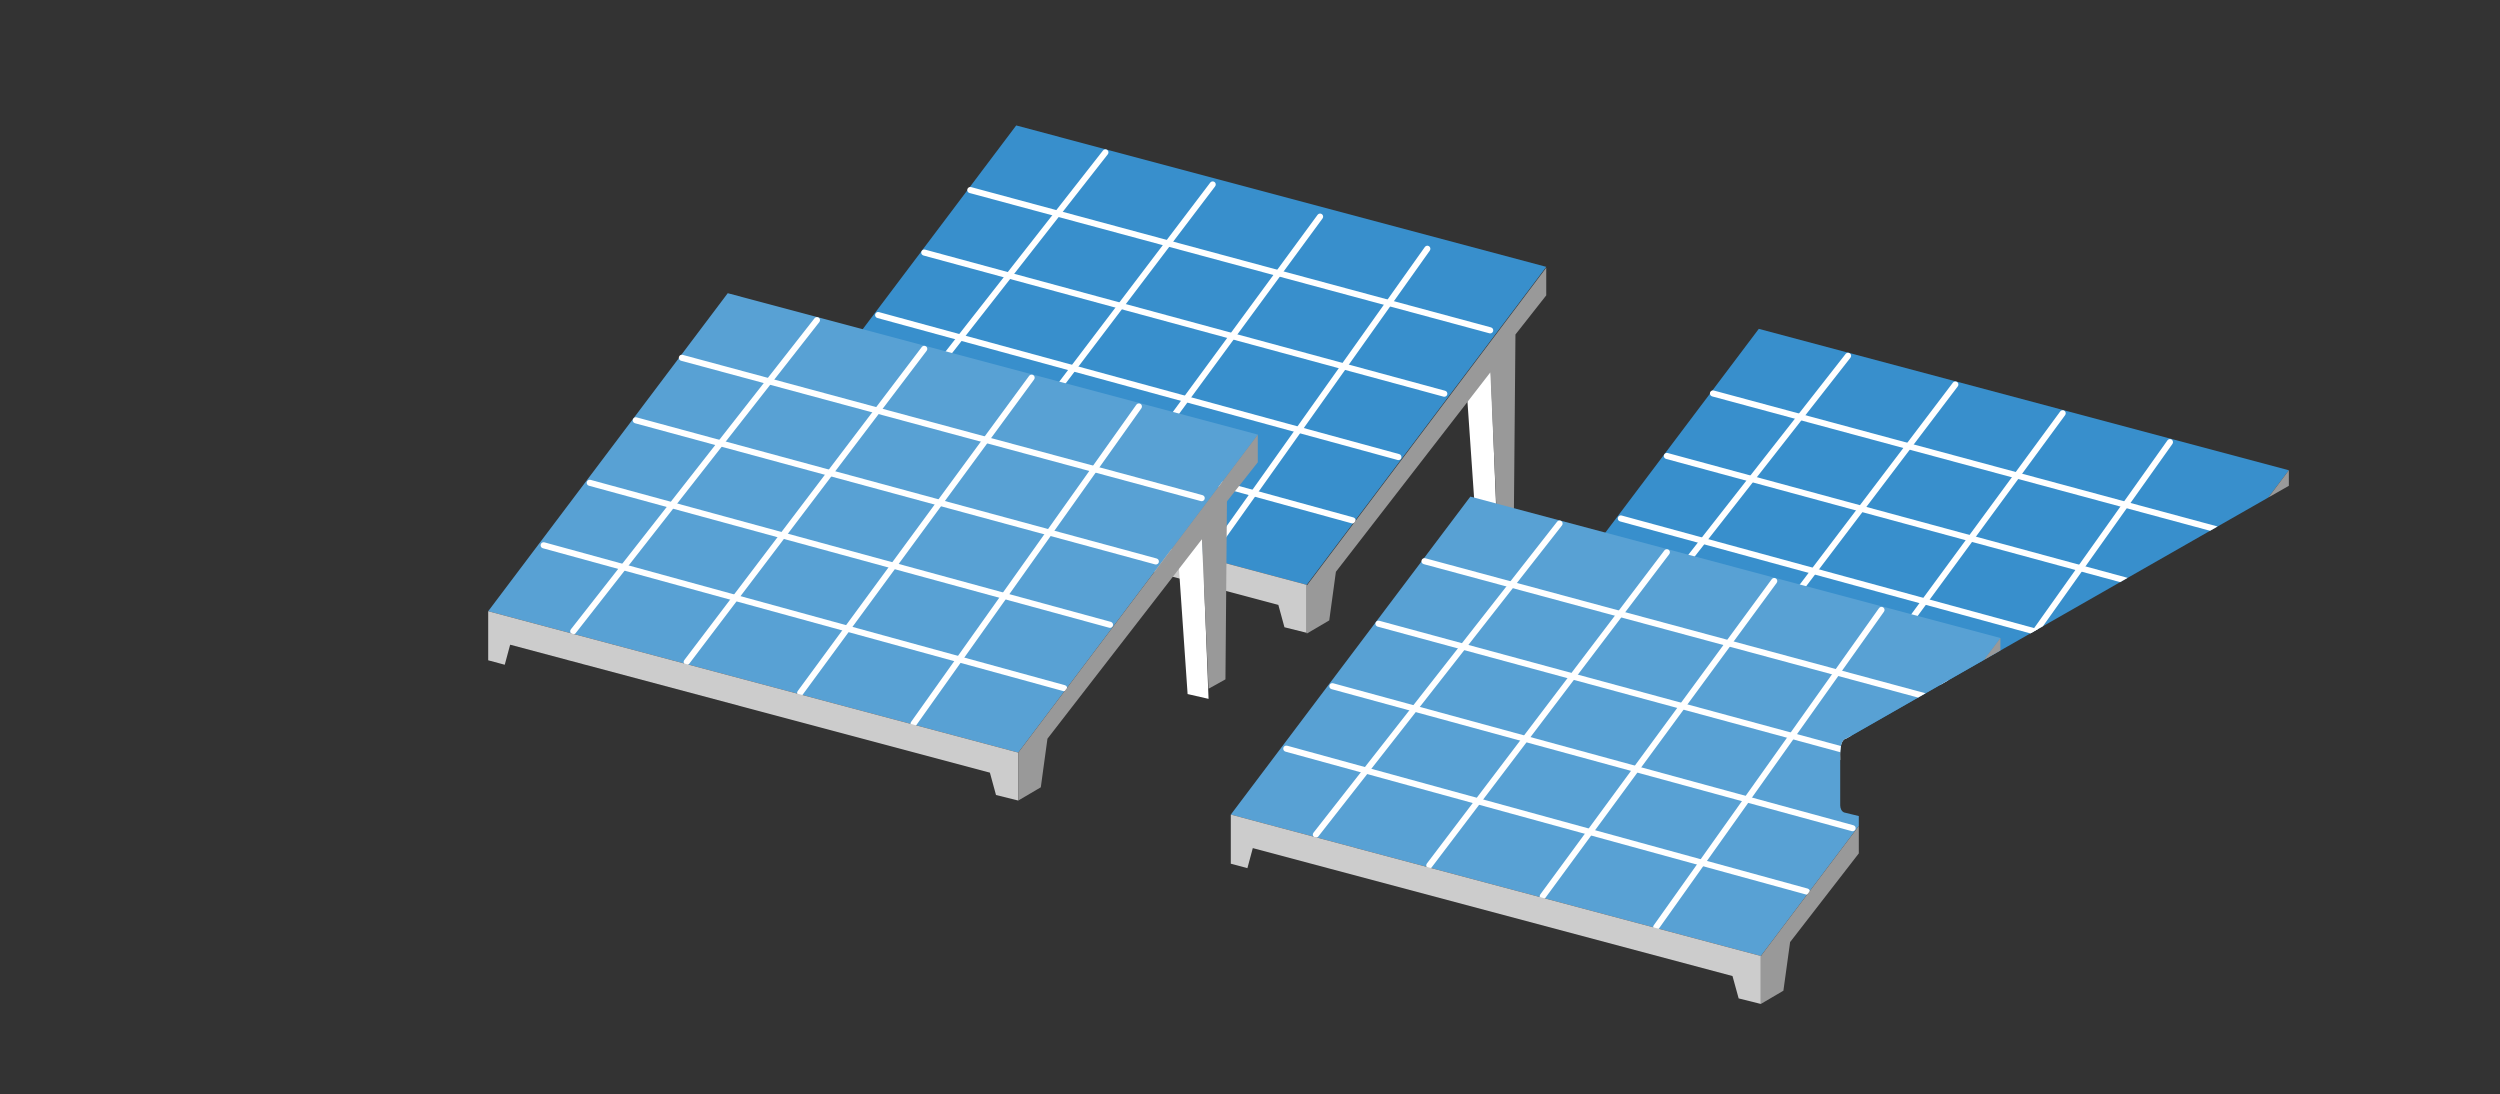
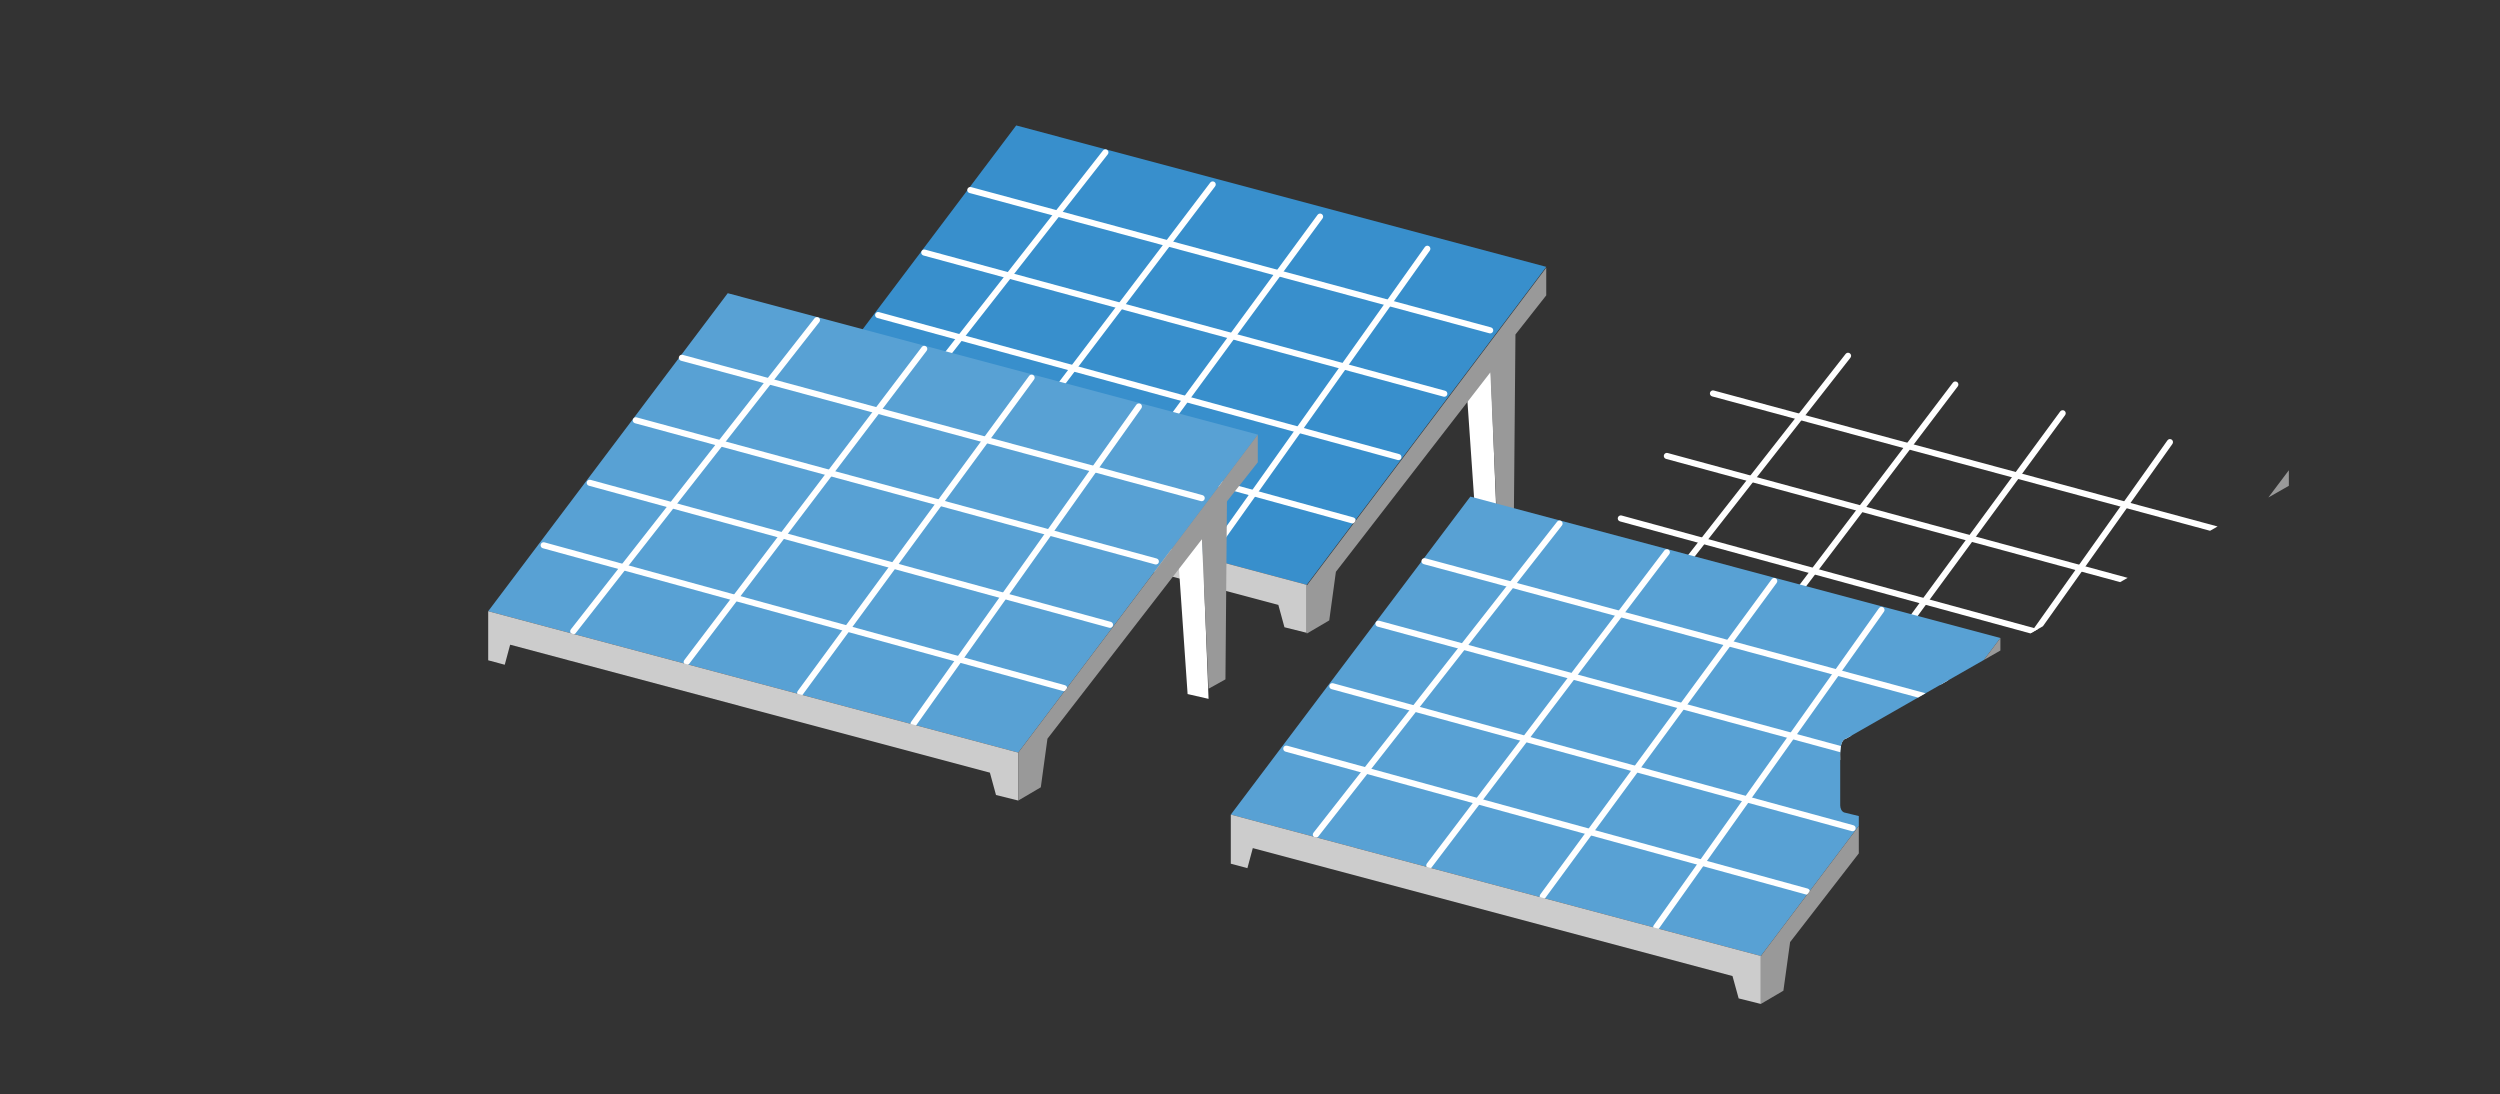
<svg xmlns="http://www.w3.org/2000/svg" xmlns:xlink="http://www.w3.org/1999/xlink" version="1.1" id="レイヤー_1" x="0px" y="0px" viewBox="0 0 50 21.89" style="enable-background:new 0 0 50 21.89;" xml:space="preserve">
  <rect x="0" y="0" width="50" height="21.89" fill="#333333" stroke="none" />
  <style type="text/css">
	.st0{clip-path:url(#SVGID_2_);}
	.st1{fill:#FFFFFF;}
	.st2{fill:#388FCC;}
	.st3{fill:#CCCCCC;}
	.st4{fill:#999999;}
	.st5{fill:#58A1D4;}
	.st6{fill:none;}
</style>
  <g>
    <defs>
      <path id="SVGID_1_" d="M50,7.304L36.927,14.77c-0.144,0.024-0.123,0.341-0.123,0.389l0,0.947c0,0.058,0.026,0.125,0.081,0.144    l0.291,0.071v5.57L0,12.398L20.315,0L50,7.304z" />
    </defs>
    <clipPath id="SVGID_2_">
      <use xlink:href="#SVGID_1_" style="overflow:visible;" />
    </clipPath>
    <g class="st0">
      <polyline class="st1" points="29.813,7.349 29.941,10.622 29.521,10.526 29.337,7.856   " />
      <g>
        <polygon class="st2" points="26.134,11.697 15.533,8.869 20.324,2.509 30.925,5.337    " />
        <g>
          <path class="st1" d="M17.234,9.331c-0.013,0-0.027-0.004-0.038-0.013c-0.027-0.021-0.031-0.059-0.01-0.086l4.874-6.222      c0.021-0.027,0.06-0.031,0.086-0.01c0.027,0.021,0.031,0.059,0.01,0.086l-4.874,6.222C17.27,9.323,17.252,9.331,17.234,9.331z" />
          <path class="st1" d="M19.503,10.014c-0.013,0-0.026-0.004-0.037-0.013c-0.027-0.02-0.032-0.059-0.012-0.086l4.751-6.263      c0.02-0.027,0.059-0.032,0.086-0.012c0.027,0.02,0.032,0.059,0.012,0.086L19.552,9.99C19.54,10.006,19.521,10.014,19.503,10.014      z" />
          <path class="st1" d="M21.772,10.698c-0.013,0-0.025-0.004-0.036-0.012c-0.027-0.02-0.033-0.058-0.013-0.086l4.629-6.304      c0.02-0.027,0.059-0.033,0.086-0.013c0.027,0.02,0.033,0.058,0.013,0.086l-4.629,6.304      C21.809,10.689,21.791,10.698,21.772,10.698z" />
          <path class="st1" d="M24.041,11.381c-0.012,0-0.025-0.004-0.035-0.011c-0.028-0.02-0.034-0.058-0.015-0.085l4.506-6.345      c0.02-0.028,0.058-0.034,0.085-0.015c0.028,0.02,0.034,0.058,0.015,0.086l-4.506,6.344      C24.079,11.372,24.06,11.381,24.041,11.381z" />
        </g>
        <g>
          <path class="st1" d="M29.804,6.668c-0.005,0-0.011-0.001-0.016-0.002L19.39,3.86c-0.033-0.009-0.052-0.043-0.043-0.075      c0.009-0.033,0.042-0.052,0.075-0.043L29.82,6.548c0.033,0.009,0.052,0.043,0.043,0.075C29.855,6.65,29.831,6.668,29.804,6.668z      " />
          <path class="st1" d="M28.886,7.935c-0.005,0-0.011-0.001-0.016-0.002L18.469,5.11c-0.033-0.009-0.052-0.043-0.043-0.075      c0.009-0.033,0.042-0.052,0.075-0.043l10.401,2.823c0.033,0.009,0.052,0.043,0.043,0.075      C28.938,7.917,28.913,7.935,28.886,7.935z" />
          <path class="st1" d="M27.969,9.202c-0.005,0-0.011-0.001-0.016-0.002L17.547,6.36c-0.033-0.009-0.052-0.043-0.043-0.075      c0.009-0.033,0.042-0.052,0.075-0.043l10.405,2.84c0.033,0.009,0.052,0.043,0.043,0.075C28.021,9.184,27.996,9.202,27.969,9.202      z" />
          <path class="st1" d="M27.051,10.469c-0.005,0-0.011-0.001-0.016-0.002L16.626,7.609c-0.033-0.009-0.052-0.043-0.043-0.075      c0.009-0.033,0.043-0.052,0.075-0.043l10.409,2.857c0.033,0.009,0.052,0.043,0.043,0.075      C27.103,10.451,27.078,10.469,27.051,10.469z" />
        </g>
      </g>
      <polygon class="st3" points="26.134,12.656 25.689,12.545 25.567,12.098 15.972,9.539 15.865,9.94 15.533,9.851 15.533,8.869     26.134,11.697   " />
      <polygon class="st4" points="30.925,5.907 30.309,6.69 30.278,10.25 29.941,10.438 29.807,7.447 26.718,11.436 26.585,12.408     26.134,12.673 26.134,11.714 30.925,5.354   " />
    </g>
    <g class="st0">
      <polyline class="st1" points="24.044,10.704 24.171,13.977 23.752,13.881 23.568,11.211   " />
      <g>
        <polygon class="st5" points="20.365,15.052 9.764,12.224 14.555,5.864 25.156,8.692    " />
        <g>
          <path class="st1" d="M11.465,12.686c-0.013,0-0.027-0.004-0.038-0.013c-0.027-0.021-0.031-0.059-0.01-0.086l4.874-6.222      c0.021-0.027,0.059-0.031,0.086-0.01c0.027,0.021,0.031,0.059,0.01,0.086l-4.874,6.222      C11.501,12.678,11.483,12.686,11.465,12.686z" />
          <path class="st1" d="M13.734,13.302c-0.013,0-0.026-0.004-0.037-0.013c-0.027-0.02-0.032-0.059-0.012-0.086l4.751-6.263      c0.02-0.027,0.059-0.032,0.086-0.012c0.027,0.02,0.032,0.059,0.012,0.086l-4.751,6.263      C13.771,13.294,13.752,13.302,13.734,13.302z" />
          <path class="st1" d="M16.003,13.919c-0.013,0-0.025-0.004-0.036-0.012c-0.027-0.02-0.033-0.058-0.013-0.086l4.629-6.304      c0.02-0.027,0.058-0.033,0.086-0.013c0.027,0.02,0.033,0.058,0.013,0.086l-4.629,6.304C16.04,13.91,16.021,13.919,16.003,13.919      z" />
          <path class="st1" d="M18.271,14.535c-0.012,0-0.025-0.004-0.035-0.011c-0.028-0.02-0.034-0.058-0.015-0.085l4.506-6.345      c0.02-0.028,0.058-0.034,0.086-0.015c0.028,0.02,0.034,0.058,0.015,0.086l-4.506,6.344      C18.31,14.526,18.291,14.535,18.271,14.535z" />
        </g>
        <g>
          <path class="st1" d="M24.034,10.024c-0.005,0-0.011-0.001-0.016-0.002L13.621,7.215c-0.033-0.009-0.052-0.043-0.043-0.075      c0.009-0.033,0.042-0.052,0.075-0.043L24.05,9.903c0.033,0.009,0.052,0.043,0.043,0.075      C24.086,10.006,24.061,10.024,24.034,10.024z" />
          <path class="st1" d="M23.117,11.29c-0.005,0-0.011-0.001-0.016-0.002L12.7,8.465c-0.033-0.009-0.052-0.043-0.043-0.075      c0.009-0.033,0.043-0.052,0.075-0.043l10.401,2.823c0.033,0.009,0.052,0.043,0.043,0.075      C23.169,11.272,23.144,11.29,23.117,11.29z" />
          <path class="st1" d="M22.2,12.557c-0.005,0-0.011-0.001-0.016-0.002l-10.405-2.84c-0.033-0.009-0.052-0.043-0.043-0.075      c0.009-0.033,0.043-0.052,0.075-0.043l10.405,2.84c0.033,0.009,0.052,0.043,0.043,0.075      C22.251,12.539,22.227,12.557,22.2,12.557z" />
          <path class="st1" d="M21.282,13.824c-0.005,0-0.011-0.001-0.016-0.002l-10.409-2.857c-0.033-0.009-0.052-0.043-0.043-0.075      c0.009-0.033,0.043-0.052,0.075-0.043l10.409,2.857c0.033,0.009,0.052,0.043,0.043,0.076      C21.334,13.806,21.309,13.824,21.282,13.824z" />
        </g>
        <polygon class="st6" points="20.365,15.052 9.764,12.224 14.555,5.864 25.156,8.692    " />
      </g>
      <polygon class="st3" points="20.365,16.011 19.92,15.9 19.798,15.453 10.203,12.894 10.095,13.295 9.764,13.206 9.764,12.224     20.365,15.052   " />
      <polygon class="st4" points="25.156,9.245 24.539,10.028 24.509,13.587 24.171,13.775 24.038,10.785 20.949,14.774 20.816,15.746     20.365,16.011 20.365,15.052 25.156,8.692   " />
    </g>
    <g class="st0">
      <polyline class="st1" points="44.66,11.497 44.793,14.488 44.374,14.392 44.19,11.722   " />
      <g>
-         <polygon class="st2" points="40.987,15.765 30.386,12.937 35.176,6.577 45.777,9.405    " />
        <g>
          <path class="st1" d="M32.087,13.399c-0.013,0-0.027-0.004-0.038-0.013c-0.027-0.021-0.031-0.059-0.01-0.086l4.874-6.222      c0.021-0.027,0.059-0.031,0.086-0.01c0.027,0.021,0.031,0.059,0.01,0.086l-4.874,6.222      C32.123,13.39,32.105,13.399,32.087,13.399z" />
          <path class="st1" d="M34.356,14.015c-0.013,0-0.026-0.004-0.037-0.013c-0.027-0.02-0.032-0.059-0.012-0.086l4.751-6.263      c0.02-0.027,0.059-0.032,0.086-0.012c0.027,0.02,0.032,0.059,0.012,0.086l-4.751,6.263      C34.392,14.007,34.374,14.015,34.356,14.015z" />
          <path class="st1" d="M36.624,14.631c-0.013,0-0.025-0.004-0.036-0.012c-0.027-0.02-0.033-0.058-0.013-0.086l4.629-6.304      c0.02-0.027,0.059-0.033,0.086-0.013c0.027,0.02,0.033,0.058,0.013,0.086l-4.629,6.304      C36.662,14.623,36.643,14.631,36.624,14.631z" />
          <path class="st1" d="M38.893,15.248c-0.012,0-0.025-0.004-0.035-0.011c-0.028-0.02-0.034-0.058-0.015-0.085l4.506-6.345      c0.02-0.028,0.058-0.034,0.085-0.015c0.028,0.02,0.034,0.058,0.015,0.086l-4.506,6.344      C38.931,15.239,38.912,15.248,38.893,15.248z" />
        </g>
        <g>
          <path class="st1" d="M44.656,10.736c-0.005,0-0.011-0.001-0.016-0.002L34.243,7.928C34.21,7.919,34.191,7.885,34.2,7.853      c0.009-0.033,0.043-0.052,0.075-0.043l10.397,2.806c0.033,0.009,0.052,0.043,0.043,0.075      C44.708,10.718,44.683,10.736,44.656,10.736z" />
          <path class="st1" d="M43.739,12.003c-0.005,0-0.011-0.001-0.016-0.002L33.321,9.178c-0.033-0.009-0.052-0.043-0.043-0.075      c0.009-0.033,0.043-0.052,0.075-0.043l10.401,2.823c0.033,0.009,0.052,0.043,0.043,0.075      C43.791,11.985,43.766,12.003,43.739,12.003z" />
          <path class="st1" d="M42.821,13.27c-0.005,0-0.011-0.001-0.016-0.002L32.4,10.428c-0.033-0.009-0.052-0.043-0.043-0.075      c0.009-0.033,0.043-0.052,0.075-0.043l10.405,2.84c0.033,0.009,0.052,0.043,0.043,0.075      C42.873,13.252,42.848,13.27,42.821,13.27z" />
          <path class="st1" d="M41.904,14.537c-0.005,0-0.011-0.001-0.016-0.002l-10.409-2.857c-0.033-0.009-0.052-0.043-0.043-0.076      c0.009-0.033,0.042-0.052,0.076-0.043l10.409,2.857c0.033,0.009,0.052,0.043,0.043,0.076      C41.956,14.519,41.931,14.537,41.904,14.537z" />
        </g>
      </g>
      <polygon class="st1" points="40.987,16.724 40.542,16.613 40.42,16.166 30.825,13.607 30.717,14.007 30.386,13.919 30.386,12.937     40.987,15.765   " />
      <polygon class="st4" points="45.777,9.957 45.161,10.741 45.131,14.3 44.793,14.488 44.66,11.497 41.571,15.487 41.437,16.459     40.987,16.724 40.987,15.765 45.777,9.405   " />
    </g>
    <g class="st0">
      <polyline class="st1" points="38.891,14.853 39.024,17.843 38.604,17.747 38.42,15.078   " />
      <g>
        <polygon class="st5" points="35.217,19.12 24.616,16.292 29.407,9.932 40.008,12.76    " />
        <g>
          <path class="st1" d="M26.317,16.754c-0.013,0-0.027-0.004-0.038-0.013c-0.027-0.021-0.031-0.059-0.01-0.086l4.874-6.222      c0.021-0.027,0.059-0.031,0.086-0.01c0.027,0.021,0.031,0.059,0.01,0.086l-4.874,6.222      C26.354,16.746,26.336,16.754,26.317,16.754z" />
          <path class="st1" d="M28.586,17.37c-0.013,0-0.026-0.004-0.037-0.013c-0.027-0.02-0.032-0.059-0.012-0.086l4.751-6.263      c0.02-0.027,0.059-0.032,0.086-0.012c0.027,0.02,0.032,0.059,0.012,0.086l-4.751,6.263C28.623,17.362,28.605,17.37,28.586,17.37      z" />
          <path class="st1" d="M30.855,17.986c-0.013,0-0.025-0.004-0.036-0.012c-0.027-0.02-0.033-0.058-0.013-0.086l4.629-6.304      c0.02-0.028,0.059-0.033,0.086-0.013c0.027,0.02,0.033,0.058,0.013,0.086l-4.629,6.304      C30.893,17.978,30.874,17.986,30.855,17.986z" />
          <path class="st1" d="M33.124,18.603c-0.012,0-0.025-0.004-0.035-0.011c-0.028-0.02-0.034-0.058-0.015-0.085l4.506-6.344      c0.02-0.028,0.058-0.034,0.085-0.015c0.028,0.02,0.034,0.058,0.015,0.085l-4.506,6.344      C33.162,18.594,33.143,18.603,33.124,18.603z" />
        </g>
        <g>
          <path class="st1" d="M38.887,14.091c-0.005,0-0.011-0.001-0.016-0.002l-10.397-2.806c-0.033-0.009-0.052-0.042-0.043-0.075      c0.009-0.033,0.043-0.052,0.075-0.043l10.397,2.806c0.033,0.009,0.052,0.042,0.043,0.075      C38.939,14.073,38.914,14.091,38.887,14.091z" />
          <path class="st1" d="M37.97,15.358c-0.005,0-0.011-0.001-0.016-0.002l-10.401-2.823c-0.033-0.009-0.052-0.043-0.043-0.075      c0.009-0.033,0.043-0.052,0.075-0.043l10.401,2.823c0.033,0.009,0.052,0.043,0.043,0.075      C38.021,15.34,37.997,15.358,37.97,15.358z" />
          <path class="st1" d="M37.052,16.625c-0.005,0-0.011-0.001-0.016-0.002l-10.405-2.84c-0.033-0.009-0.052-0.043-0.043-0.075      c0.009-0.033,0.043-0.052,0.075-0.043l10.405,2.84c0.033,0.009,0.052,0.043,0.043,0.075      C37.104,16.607,37.079,16.625,37.052,16.625z" />
          <path class="st1" d="M36.135,17.892c-0.005,0-0.011-0.001-0.016-0.002l-10.409-2.857c-0.033-0.009-0.052-0.043-0.043-0.076      c0.009-0.033,0.043-0.051,0.076-0.043l10.409,2.857c0.033,0.009,0.052,0.043,0.043,0.076      C36.186,17.874,36.162,17.892,36.135,17.892z" />
        </g>
      </g>
      <polygon class="st3" points="35.217,20.079 34.773,19.968 34.65,19.521 25.056,16.962 24.948,17.363 24.616,17.274 24.616,16.292     35.217,19.12   " />
      <polygon class="st4" points="40.008,13.313 39.392,14.096 39.362,17.655 39.024,17.843 38.891,14.853 35.802,18.842     35.668,19.814 35.217,20.079 35.217,19.12 40.008,12.76   " />
    </g>
  </g>
</svg>